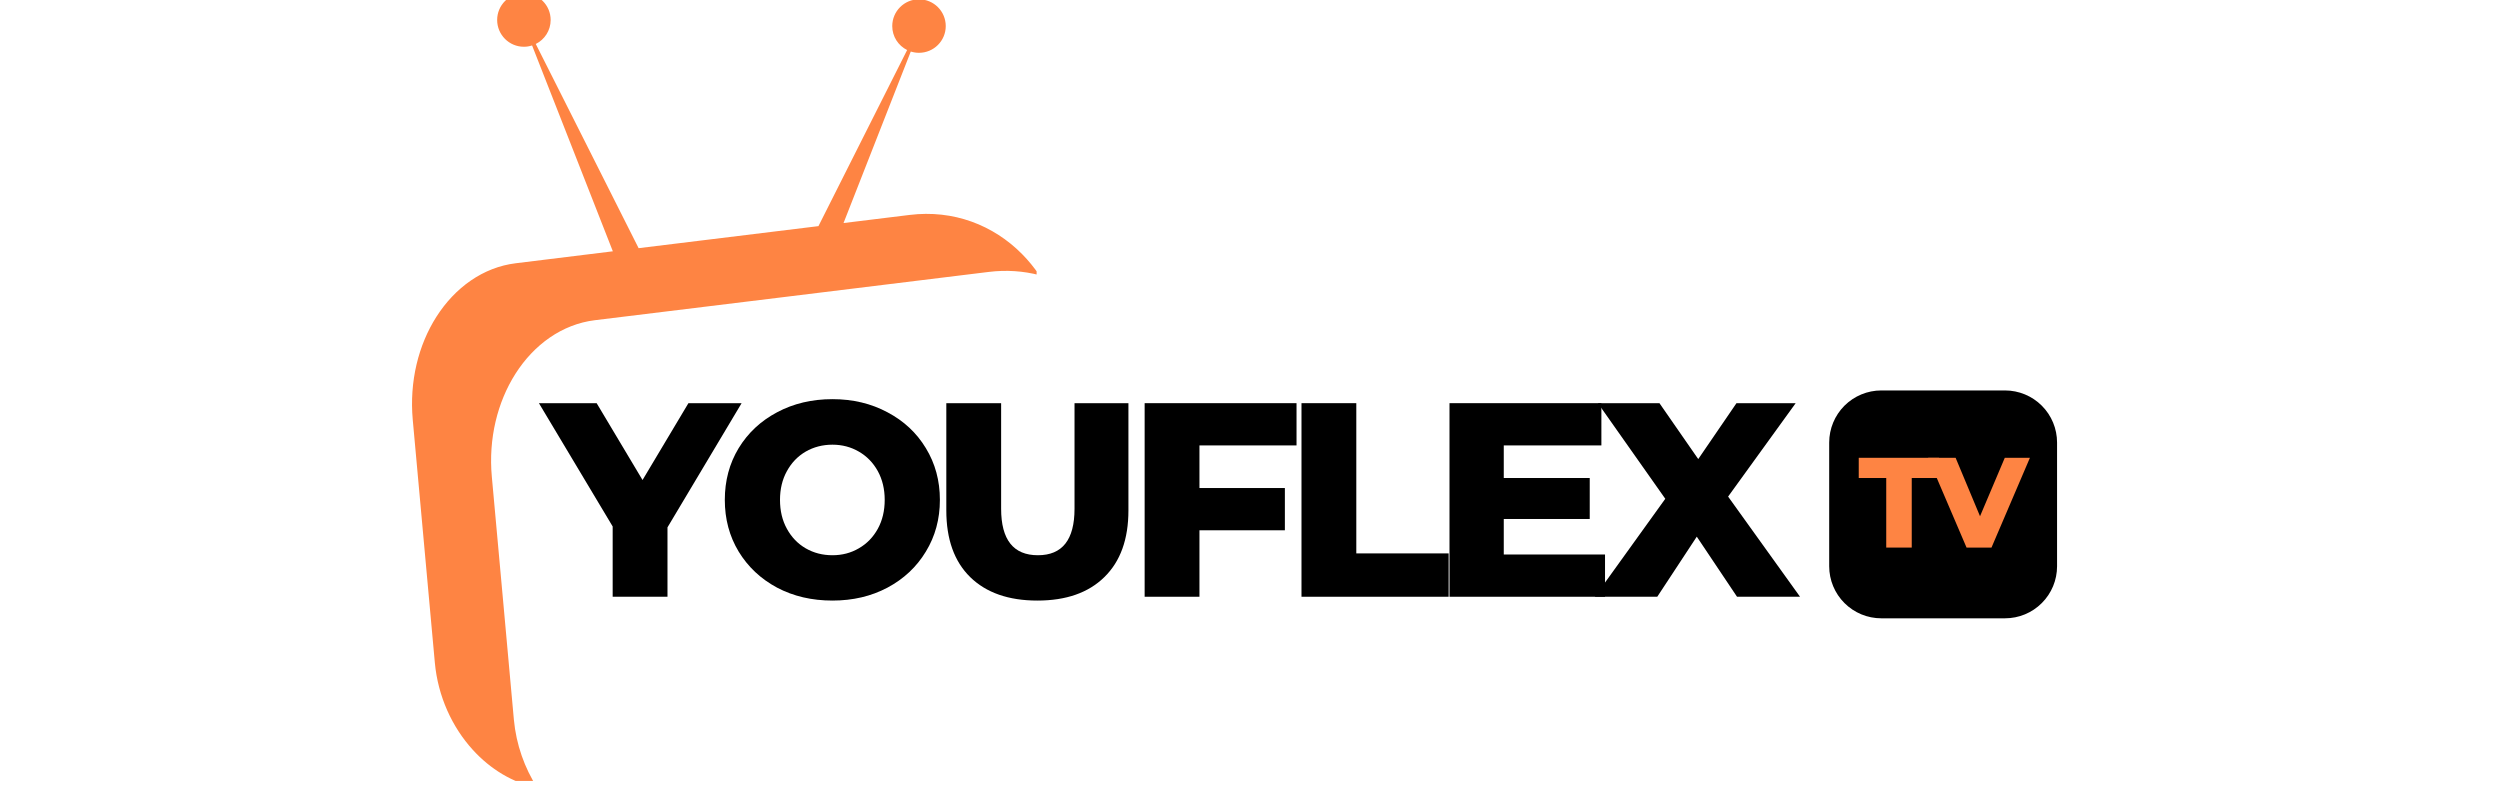
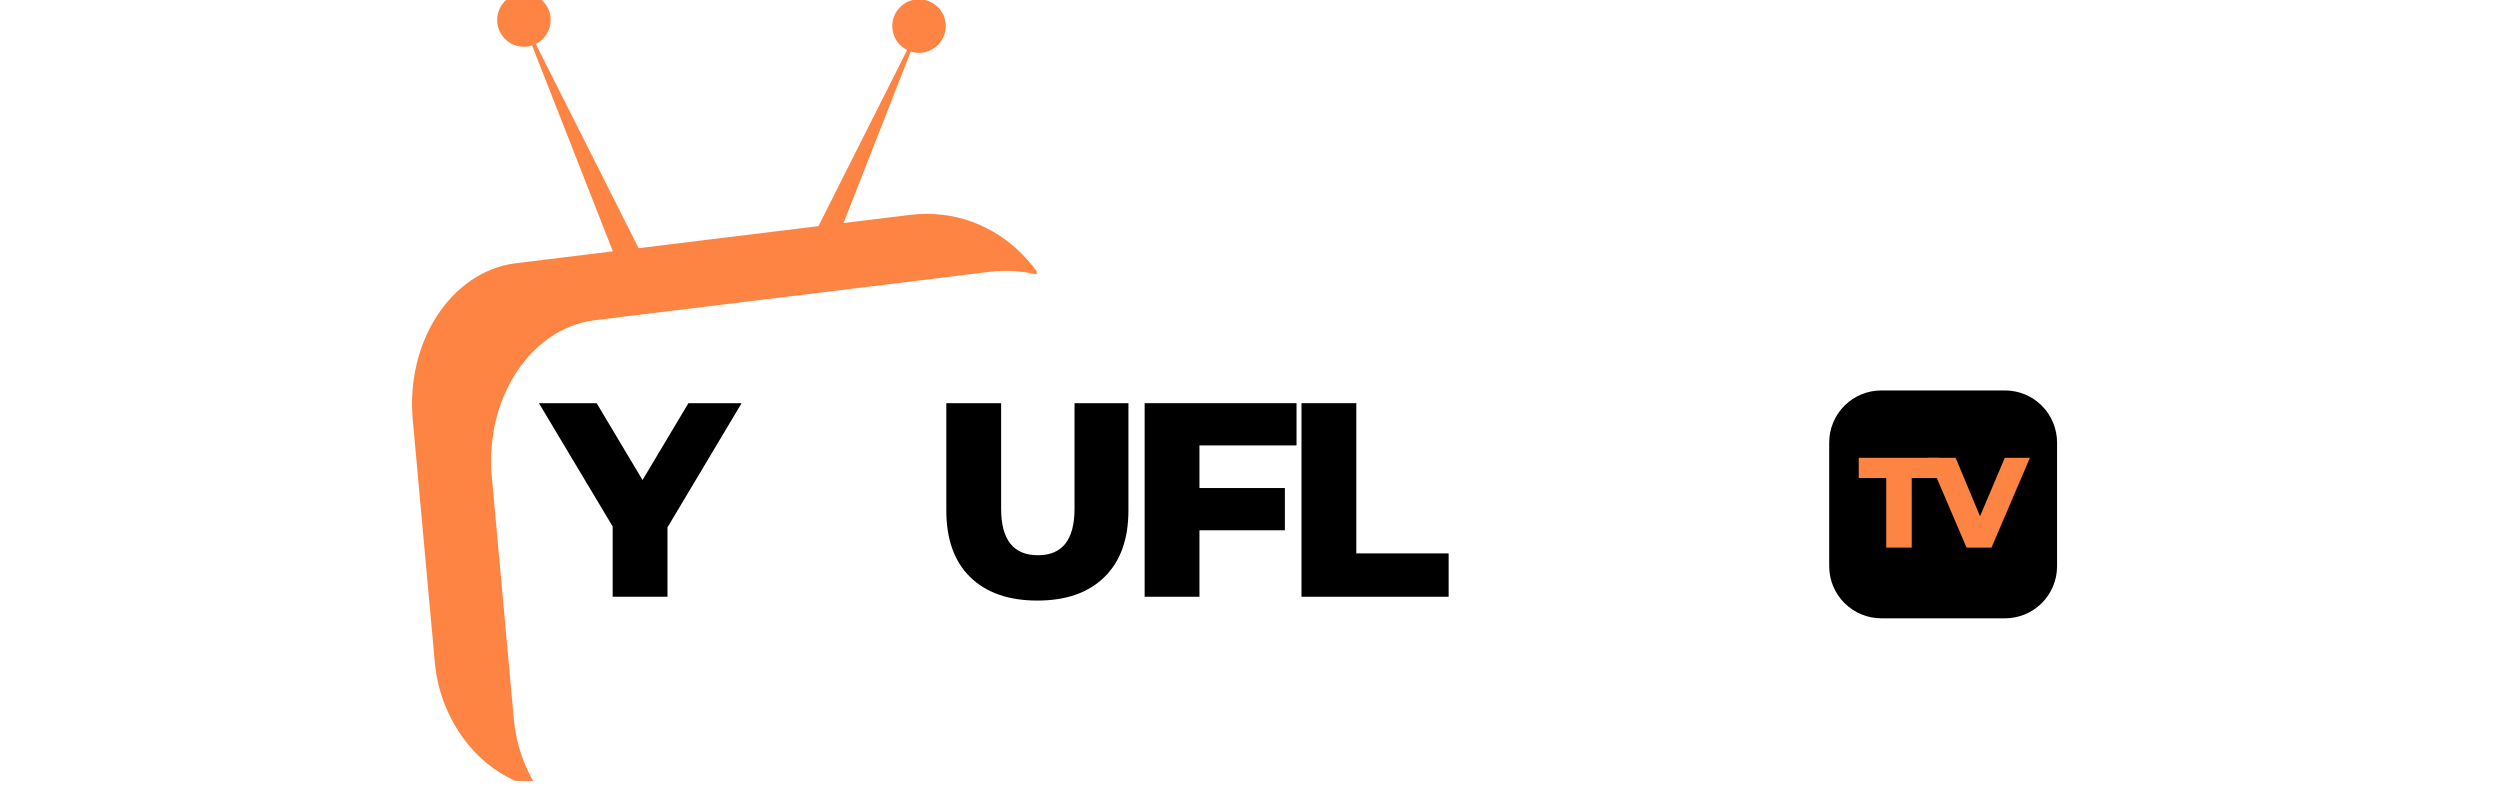
<svg xmlns="http://www.w3.org/2000/svg" width="286" zoomAndPan="magnify" viewBox="0 0 214.5 67.5" height="90" preserveAspectRatio="xMidYMid meet">
  <defs>
    <g />
    <clipPath id="34552759ac">
      <path d="M 35.352 0 L 88.941 0 L 88.941 67.004 L 35.352 67.004 Z M 35.352 0 " clip-rule="nonzero" />
    </clipPath>
    <clipPath id="2162b9317a">
      <path d="M 156.945 33.5 L 176.496 33.5 L 176.496 53.051 L 156.945 53.051 Z M 156.945 33.5 " clip-rule="nonzero" />
    </clipPath>
    <clipPath id="e5acc8ea42">
      <path d="M 161.414 33.5 L 172.031 33.5 C 173.215 33.5 174.352 33.973 175.188 34.809 C 176.027 35.648 176.496 36.785 176.496 37.969 L 176.496 48.586 C 176.496 49.77 176.027 50.906 175.188 51.742 C 174.352 52.582 173.215 53.051 172.031 53.051 L 161.414 53.051 C 160.23 53.051 159.094 52.582 158.254 51.742 C 157.418 50.906 156.945 49.77 156.945 48.586 L 156.945 37.969 C 156.945 36.785 157.418 35.648 158.254 34.809 C 159.094 33.973 160.23 33.5 161.414 33.5 Z M 161.414 33.5 " clip-rule="nonzero" />
    </clipPath>
  </defs>
  <g clip-path="url(#34552759ac)">
    <path fill="#fe8443" d="M 45.969 3.773 L 50.195 12.16 L 54.793 21.293 L 60.059 20.648 L 70.223 19.402 L 73.605 12.684 L 77.832 4.293 C 77.074 3.918 76.555 3.141 76.555 2.238 C 76.555 0.969 77.582 -0.059 78.848 -0.059 C 80.117 -0.059 81.145 0.969 81.145 2.238 C 81.145 3.504 80.117 4.531 78.848 4.531 C 78.605 4.531 78.367 4.492 78.145 4.422 L 74.812 12.922 L 72.375 19.137 L 78.047 18.441 C 81.793 17.98 85.234 19.305 87.703 21.809 C 88.242 22.355 88.734 22.957 89.172 23.605 C 87.801 23.25 86.34 23.145 84.828 23.332 C 78.559 24.102 72.566 24.836 66.844 25.539 C 61.355 26.211 56.094 26.855 51.043 27.473 C 48.219 27.82 45.816 29.574 44.23 32.062 C 42.684 34.492 41.898 37.625 42.199 40.906 C 42.527 44.543 42.852 48.113 43.172 51.609 C 43.484 55.047 43.789 58.426 44.09 61.742 C 44.289 63.895 45.012 65.898 46.094 67.586 C 43.992 67.168 42.074 65.992 40.57 64.34 C 38.797 62.395 37.574 59.758 37.309 56.852 C 37.008 53.535 36.699 50.156 36.387 46.719 C 36.07 43.223 35.746 39.652 35.414 36.016 C 35.117 32.738 35.898 29.602 37.445 27.176 C 39.035 24.684 41.438 22.93 44.262 22.586 L 52.582 21.562 L 48.988 12.398 L 45.652 3.898 C 45.434 3.973 45.195 4.012 44.949 4.012 C 43.684 4.012 42.656 2.98 42.656 1.715 C 42.656 0.445 43.684 -0.582 44.949 -0.582 C 46.219 -0.582 47.246 0.445 47.246 1.715 C 47.246 2.617 46.727 3.398 45.969 3.773 " fill-opacity="1" fill-rule="evenodd" />
  </g>
  <g fill="#000000" fill-opacity="1">
    <g transform="translate(46.708, 51.201)">
      <g>
        <path d="M 10.562 -5.953 L 10.562 0 L 5.859 0 L 5.859 -6.031 L -0.469 -16.609 L 4.484 -16.609 L 8.422 -10.016 L 12.359 -16.609 L 16.922 -16.609 Z M 10.562 -5.953 " />
      </g>
    </g>
  </g>
  <g fill="#000000" fill-opacity="1">
    <g transform="translate(61.377, 51.201)">
      <g>
-         <path d="M 10.047 0.328 C 8.285 0.328 6.703 -0.039 5.297 -0.781 C 3.898 -1.531 2.801 -2.562 2 -3.875 C 1.207 -5.188 0.812 -6.664 0.812 -8.312 C 0.812 -9.957 1.207 -11.438 2 -12.75 C 2.801 -14.062 3.898 -15.086 5.297 -15.828 C 6.703 -16.578 8.285 -16.953 10.047 -16.953 C 11.797 -16.953 13.367 -16.578 14.766 -15.828 C 16.172 -15.086 17.27 -14.062 18.062 -12.75 C 18.863 -11.438 19.266 -9.957 19.266 -8.312 C 19.266 -6.664 18.863 -5.188 18.062 -3.875 C 17.27 -2.562 16.172 -1.531 14.766 -0.781 C 13.367 -0.039 11.797 0.328 10.047 0.328 Z M 10.047 -3.562 C 10.879 -3.562 11.633 -3.758 12.312 -4.156 C 13 -4.551 13.539 -5.109 13.938 -5.828 C 14.332 -6.547 14.531 -7.375 14.531 -8.312 C 14.531 -9.238 14.332 -10.062 13.938 -10.781 C 13.539 -11.5 13 -12.055 12.312 -12.453 C 11.633 -12.848 10.879 -13.047 10.047 -13.047 C 9.203 -13.047 8.438 -12.848 7.75 -12.453 C 7.07 -12.055 6.535 -11.5 6.141 -10.781 C 5.742 -10.062 5.547 -9.238 5.547 -8.312 C 5.547 -7.375 5.742 -6.547 6.141 -5.828 C 6.535 -5.109 7.07 -4.551 7.75 -4.156 C 8.438 -3.758 9.203 -3.562 10.047 -3.562 Z M 10.047 -3.562 " />
-       </g>
+         </g>
    </g>
  </g>
  <g fill="#000000" fill-opacity="1">
    <g transform="translate(79.678, 51.201)">
      <g>
        <path d="M 9.328 0.328 C 6.859 0.328 4.938 -0.344 3.562 -1.688 C 2.195 -3.031 1.516 -4.938 1.516 -7.406 L 1.516 -16.609 L 6.219 -16.609 L 6.219 -7.547 C 6.219 -4.891 7.27 -3.562 9.375 -3.562 C 11.469 -3.562 12.516 -4.891 12.516 -7.547 L 12.516 -16.609 L 17.141 -16.609 L 17.141 -7.406 C 17.141 -4.938 16.453 -3.031 15.078 -1.688 C 13.711 -0.344 11.797 0.328 9.328 0.328 Z M 9.328 0.328 " />
      </g>
    </g>
  </g>
  <g fill="#000000" fill-opacity="1">
    <g transform="translate(96.554, 51.201)">
      <g>
        <path d="M 6.359 -12.984 L 6.359 -9.328 L 13.688 -9.328 L 13.688 -5.703 L 6.359 -5.703 L 6.359 0 L 1.656 0 L 1.656 -16.609 L 14.688 -16.609 L 14.688 -12.984 Z M 6.359 -12.984 " />
      </g>
    </g>
  </g>
  <g fill="#000000" fill-opacity="1">
    <g transform="translate(110.012, 51.201)">
      <g>
        <path d="M 1.656 -16.609 L 6.359 -16.609 L 6.359 -3.719 L 14.281 -3.719 L 14.281 0 L 1.656 0 Z M 1.656 -16.609 " />
      </g>
    </g>
  </g>
  <g fill="#000000" fill-opacity="1">
    <g transform="translate(122.711, 51.201)">
      <g>
-         <path d="M 15 -3.625 L 15 0 L 1.656 0 L 1.656 -16.609 L 14.688 -16.609 L 14.688 -12.984 L 6.312 -12.984 L 6.312 -10.188 L 13.688 -10.188 L 13.688 -6.672 L 6.312 -6.672 L 6.312 -3.625 Z M 15 -3.625 " />
-       </g>
+         </g>
    </g>
  </g>
  <g fill="#000000" fill-opacity="1">
    <g transform="translate(136.881, 51.201)">
      <g>
-         <path d="M 12.156 0 L 8.703 -5.156 L 5.312 0 L -0.047 0 L 6 -8.406 L 0.219 -16.609 L 5.5 -16.609 L 8.828 -11.812 L 12.109 -16.609 L 17.188 -16.609 L 11.391 -8.594 L 17.562 0 Z M 12.156 0 " />
-       </g>
+         </g>
    </g>
  </g>
  <g clip-path="url(#2162b9317a)">
    <g clip-path="url(#e5acc8ea42)">
      <path fill="#000000" d="M 156.945 33.5 L 176.496 33.5 L 176.496 53.051 L 156.945 53.051 Z M 156.945 33.5 " fill-opacity="1" fill-rule="nonzero" />
    </g>
  </g>
  <g fill="#fe8443" fill-opacity="1">
    <g transform="translate(159.433, 46.982)">
      <g>
        <path d="M 2.406 -5.969 L 0.047 -5.969 L 0.047 -7.703 L 6.938 -7.703 L 6.938 -5.969 L 4.594 -5.969 L 4.594 0 L 2.406 0 Z M 2.406 -5.969 " />
      </g>
    </g>
  </g>
  <g fill="#fe8443" fill-opacity="1">
    <g transform="translate(165.589, 46.982)">
      <g>
        <path d="M 8.578 -7.703 L 5.281 0 L 3.141 0 L -0.156 -7.703 L 2.203 -7.703 L 4.297 -2.688 L 6.422 -7.703 Z M 8.578 -7.703 " />
      </g>
    </g>
  </g>
</svg>